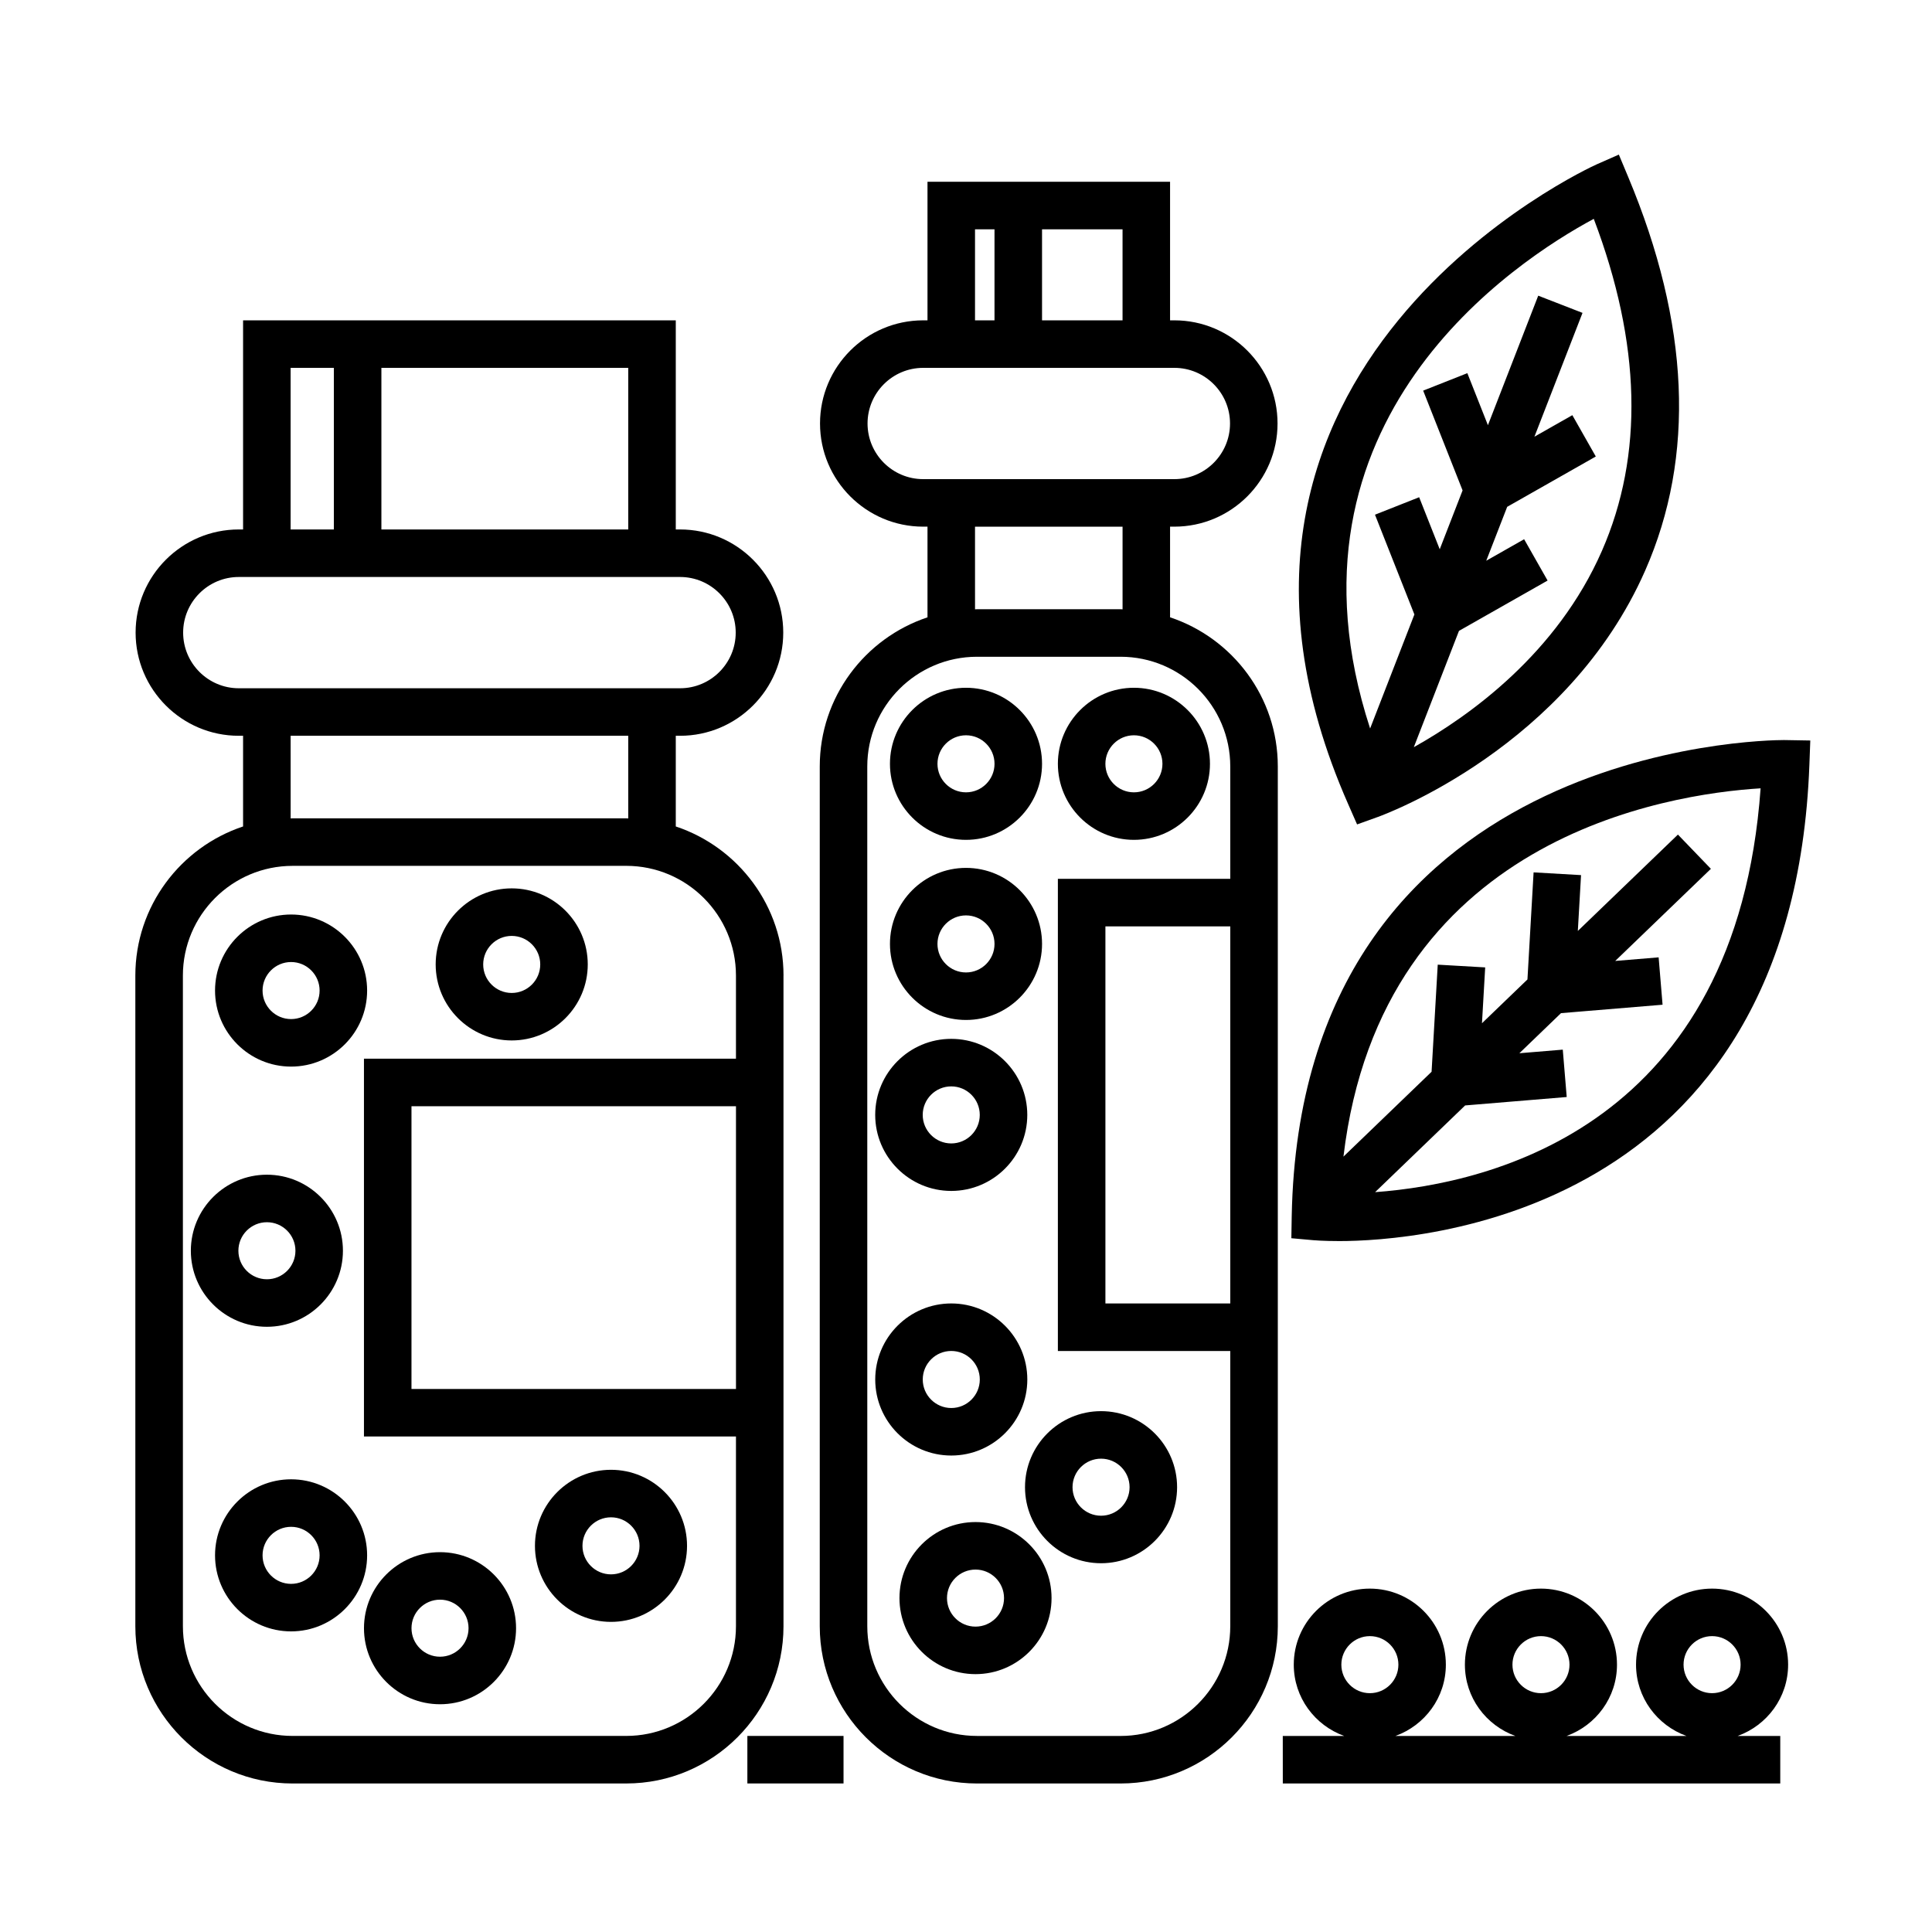
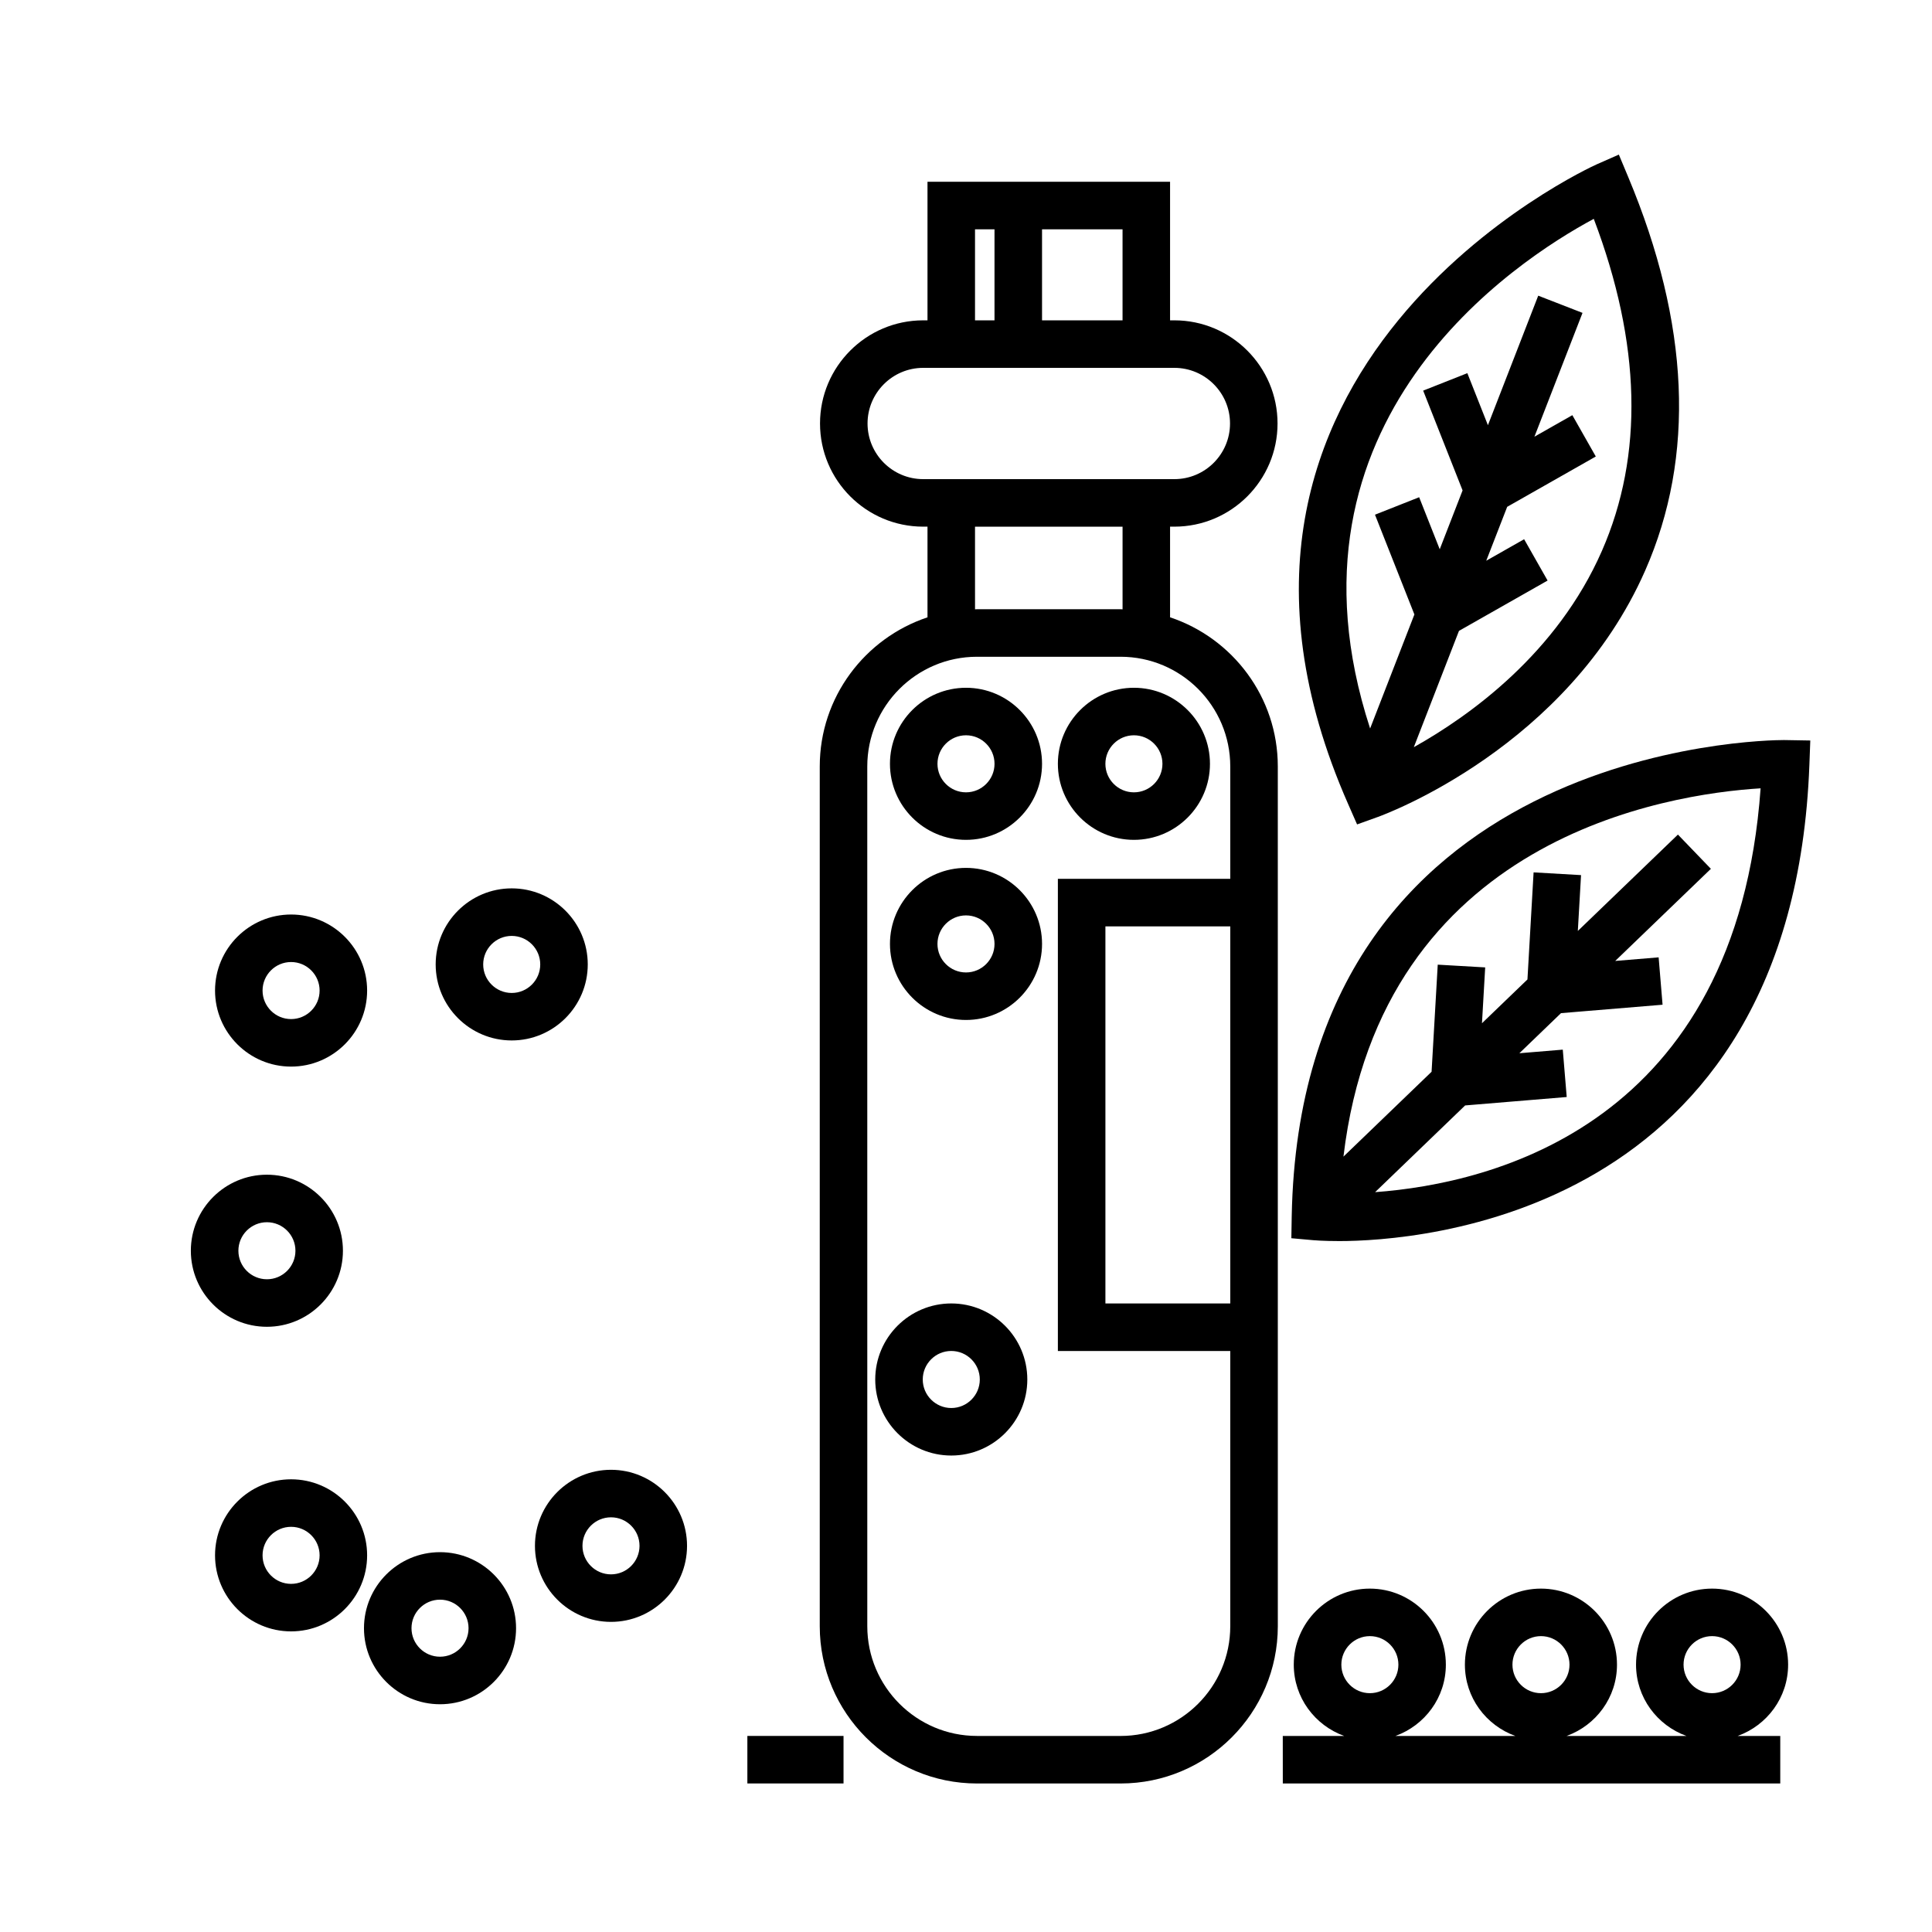
<svg xmlns="http://www.w3.org/2000/svg" fill="#000000" width="800px" height="800px" version="1.1" viewBox="144 144 512 512">
  <g>
-     <path d="m351.64 402.54c0-18.391-11.984-34.004-28.551-39.52v-24.031h1.145c15.074 0 27.336-12.27 27.336-27.34 0-15.074-12.262-27.336-27.336-27.336h-1.145v-55.418h-114.67v55.418h-1.145c-15.074 0-27.336 12.262-27.336 27.336 0 15.074 12.262 27.34 27.336 27.34h1.145v24.031c-16.566 5.512-28.551 21.129-28.551 39.52v172.43c0 22.98 18.691 41.672 41.672 41.672l88.422-0.004c22.98 0 41.672-18.691 41.672-41.672l-0.004-172.43zm-41.148-118.23h-65.418v-42.824h65.418zm-89.477-42.824h11.461v42.824h-11.461zm-28.48 70.164c0-8.125 6.613-14.742 14.742-14.742h116.95c8.125 0 14.742 6.613 14.742 14.742 0 8.133-6.613 14.746-14.742 14.746h-116.95c-8.125 0-14.742-6.617-14.742-14.746zm28.48 27.34h89.477v21.906c-0.176 0-0.348-0.023-0.527-0.023l-88.418-0.004c-0.176 0-0.348 0.023-0.523 0.023l-0.004-21.902zm88.949 265.05h-88.418c-16.035 0-29.074-13.043-29.074-29.074l-0.004-172.43c0-16.031 13.043-29.074 29.074-29.074l88.422-0.004c16.035 0 29.074 13.043 29.074 29.074v22.031l-98.586 0.004v100.12h98.586v50.273c0.004 16.031-13.039 29.078-29.074 29.078zm29.078-166.88v74.934h-85.996v-74.934z" />
    <path d="m454.08 307.6v-24.031h1.145c15.074 0 27.336-12.27 27.336-27.34 0-15.074-12.262-27.336-27.336-27.336h-1.145v-36.719h-64.285v36.719h-1.145c-15.074 0-27.336 12.262-27.336 27.336s12.262 27.34 27.336 27.34h1.145v24.031c-16.559 5.516-28.551 21.129-28.551 39.52v227.85c0 22.98 18.695 41.672 41.676 41.672h38.043c22.98 0 41.672-18.691 41.672-41.672l-0.004-227.86c0-18.387-11.988-34.004-28.551-39.516zm-12.594-78.707h-21.336v-24.121h21.336zm-39.098-24.121h5.164v24.121h-5.164zm-28.48 51.457c0-8.125 6.613-14.742 14.742-14.742h66.574c8.125 0 14.742 6.613 14.742 14.742 0 8.133-6.613 14.746-14.742 14.746h-66.574c-8.125 0-14.742-6.613-14.742-14.746zm28.48 27.344h39.102v21.906c-0.176 0-0.348-0.023-0.523-0.023l-38.047-0.004c-0.18 0-0.352 0.023-0.527 0.023zm38.574 320.47h-38.043c-16.035 0-29.078-13.043-29.078-29.074l-0.004-227.85c0-16.031 13.043-29.074 29.078-29.074h38.043c16.035 0 29.074 13.043 29.074 29.074v29.785h-45.684v125.12h45.684v72.945c0.004 16.031-13.039 29.078-29.07 29.078zm29.074-214.54v99.926h-33.09v-99.926z" />
    <path d="m503.64 362.48 5.531-1.988c2.039-0.734 50.27-18.559 70.832-65.32 13.312-30.273 11.789-65.359-4.516-104.28l-2.477-5.922-5.871 2.586c-1.18 0.516-117.11 53.184-65.863 169.54zm62.727-160.48c12.539 33.039 13.273 62.613 2.156 87.992-11.898 27.16-34.996 43.707-49.848 52.02l11.969-30.824 23.484-13.336-6.219-10.953-10.039 5.703 5.551-14.289 23.484-13.336-6.219-10.953-10.047 5.703 12.746-32.812-11.738-4.559-13.332 34.324-5.453-13.789-11.707 4.629 10.445 26.441-6.055 15.598-5.453-13.789-11.707 4.629 10.445 26.441-11.734 30.219c-26.59-81.59 38.641-123.99 59.27-135.06z" />
    <path d="m616.75 340.12c-5.231 0-128.07 1.438-130.43 126.16l-0.098 5.863 5.84 0.523s2.527 0.23 6.891 0.23h0.004c20.035 0 120.09-6.098 124.55-126.25l0.238-6.41zm-108.34 119.82 23.867-22.988 26.918-2.231-1.043-12.555-11.504 0.953 11.035-10.625 26.914-2.231-1.043-12.555-11.504 0.953 25.352-24.414-8.734-9.074-26.527 25.539 0.852-14.797-12.574-0.727-1.629 28.379-12.051 11.602 0.852-14.797-12.574-0.727-1.633 28.383-23.355 22.488c10.078-84.551 85.906-96.09 110.55-97.602-6.379 89.109-70.969 104.73-102.16 107.02z" />
    <path d="m342.06 604.04h25.484v12.594h-25.484z" />
-     <path d="m402.52 547.36c-11.113 0-20.152 9.039-20.152 20.152s9.039 20.152 20.152 20.152 20.152-9.039 20.152-20.152c0.004-11.113-9.035-20.152-20.152-20.152zm0 27.711c-4.168 0-7.559-3.391-7.559-7.559s3.391-7.559 7.559-7.559 7.559 3.391 7.559 7.559-3.391 7.559-7.559 7.559z" />
-     <path d="m435.79 517.97c-11.113 0-20.152 9.039-20.152 20.152 0 11.113 9.039 20.152 20.152 20.152s20.152-9.039 20.152-20.152c0-11.113-9.031-20.152-20.152-20.152zm0 27.711c-4.168 0-7.559-3.391-7.559-7.559 0-4.168 3.391-7.559 7.559-7.559s7.559 3.391 7.559 7.559c0 4.168-3.387 7.559-7.559 7.559z" />
    <path d="m400 366.57c11.113 0 20.152-9.039 20.152-20.152 0-11.113-9.039-20.152-20.152-20.152s-20.152 9.039-20.152 20.152c0 11.113 9.035 20.152 20.152 20.152zm0-27.711c4.168 0 7.559 3.391 7.559 7.559 0 4.168-3.391 7.559-7.559 7.559s-7.559-3.391-7.559-7.559c0-4.168 3.391-7.559 7.559-7.559z" />
    <path d="m444.5 366.57c11.113 0 20.152-9.039 20.152-20.152 0-11.113-9.039-20.152-20.152-20.152-11.113 0-20.152 9.039-20.152 20.152 0 11.113 9.039 20.152 20.152 20.152zm0-27.711c4.168 0 7.559 3.391 7.559 7.559 0 4.168-3.391 7.559-7.559 7.559-4.168 0-7.559-3.391-7.559-7.559 0.004-4.168 3.394-7.559 7.559-7.559z" />
-     <path d="m396.09 459.61c11.113 0 20.152-9.039 20.152-20.152 0-11.113-9.039-20.152-20.152-20.152s-20.152 9.039-20.152 20.152c0 11.113 9.043 20.152 20.152 20.152zm0-27.707c4.168 0 7.559 3.391 7.559 7.559 0 4.168-3.391 7.559-7.559 7.559s-7.559-3.391-7.559-7.559c0-4.168 3.391-7.559 7.559-7.559z" />
    <path d="m379.85 394.15c0 11.113 9.039 20.152 20.152 20.152s20.152-9.043 20.152-20.152c0-11.109-9.039-20.152-20.152-20.152-11.117 0-20.152 9.043-20.152 20.152zm27.707 0c0 4.168-3.391 7.559-7.559 7.559-4.168 0-7.559-3.391-7.559-7.559 0-4.168 3.391-7.559 7.559-7.559 4.168 0.004 7.559 3.394 7.559 7.559z" />
    <path d="m221.14 536.03c-11.113 0-20.152 9.039-20.152 20.152 0 11.113 9.039 20.152 20.152 20.152s20.152-9.039 20.152-20.152c0-11.113-9.035-20.152-20.152-20.152zm0 27.711c-4.168 0-7.559-3.391-7.559-7.559 0-4.168 3.391-7.559 7.559-7.559s7.559 3.391 7.559 7.559c0 4.168-3.391 7.559-7.559 7.559z" />
    <path d="m260.61 555.34c-11.113 0-20.152 9.039-20.152 20.152 0 11.113 9.039 20.152 20.152 20.152s20.152-9.039 20.152-20.152c0-11.117-9.039-20.152-20.152-20.152zm0 27.707c-4.168 0-7.559-3.391-7.559-7.559s3.391-7.559 7.559-7.559 7.559 3.391 7.559 7.559-3.391 7.559-7.559 7.559z" />
    <path d="m305.92 533.51c-11.113 0-20.152 9.039-20.152 20.152 0 11.113 9.039 20.152 20.152 20.152s20.152-9.039 20.152-20.152c0-11.113-9.039-20.152-20.152-20.152zm0 27.711c-4.168 0-7.559-3.391-7.559-7.559 0-4.168 3.391-7.559 7.559-7.559s7.559 3.391 7.559 7.559c-0.004 4.168-3.394 7.559-7.559 7.559z" />
    <path d="m221.14 426.66c11.113 0 20.152-9.039 20.152-20.152 0-11.113-9.039-20.152-20.152-20.152s-20.152 9.039-20.152 20.152c0 11.113 9.039 20.152 20.152 20.152zm0-27.711c4.168 0 7.559 3.391 7.559 7.559 0 4.168-3.391 7.559-7.559 7.559s-7.559-3.391-7.559-7.559c0.004-4.168 3.394-7.559 7.559-7.559z" />
    <path d="m279.61 419.73c11.113 0 20.152-9.039 20.152-20.152s-9.039-20.152-20.152-20.152-20.152 9.039-20.152 20.152 9.039 20.152 20.152 20.152zm0-27.703c4.168 0 7.559 3.391 7.559 7.559s-3.391 7.559-7.559 7.559-7.559-3.391-7.559-7.559c0-4.172 3.391-7.559 7.559-7.559z" />
    <path d="m234.88 475.46c0-11.113-9.039-20.152-20.152-20.152-11.113 0-20.152 9.039-20.152 20.152 0 11.113 9.039 20.152 20.152 20.152 11.113 0 20.152-9.039 20.152-20.152zm-27.703 0c0-4.168 3.391-7.559 7.559-7.559s7.559 3.391 7.559 7.559c0 4.168-3.391 7.559-7.559 7.559-4.176-0.004-7.559-3.394-7.559-7.559z" />
    <path d="m416.25 509.58c0-11.113-9.039-20.152-20.152-20.152s-20.152 9.039-20.152 20.152 9.039 20.152 20.152 20.152 20.152-9.039 20.152-20.152zm-27.711 0c0-4.168 3.391-7.559 7.559-7.559s7.559 3.391 7.559 7.559-3.391 7.559-7.559 7.559c-4.168-0.004-7.559-3.394-7.559-7.559z" />
    <path d="m617.87 585.15c0-11.113-9.039-20.152-20.152-20.152s-20.152 9.039-20.152 20.152c0 8.723 5.598 16.09 13.359 18.895h-31.766c7.766-2.801 13.359-10.172 13.359-18.895 0-11.113-9.039-20.152-20.152-20.152-11.113 0-20.152 9.039-20.152 20.152 0 8.723 5.598 16.09 13.359 18.895h-31.766c7.766-2.801 13.359-10.172 13.359-18.895 0-11.113-9.039-20.152-20.152-20.152s-20.152 9.039-20.152 20.152c0 8.723 5.598 16.09 13.359 18.895h-16.273l0.008 12.594h131.83v-12.594h-11.289c7.773-2.805 13.371-10.172 13.371-18.895zm-65.496-7.559c4.168 0 7.559 3.391 7.559 7.559 0 4.168-3.391 7.559-7.559 7.559s-7.559-3.391-7.559-7.559c0.004-4.168 3.394-7.559 7.559-7.559zm-45.344 0c4.168 0 7.559 3.391 7.559 7.559 0 4.168-3.391 7.559-7.559 7.559s-7.559-3.391-7.559-7.559c0.004-4.168 3.394-7.559 7.559-7.559zm90.688 15.117c-4.168 0-7.559-3.391-7.559-7.559 0-4.168 3.391-7.559 7.559-7.559s7.559 3.391 7.559 7.559c0 4.168-3.391 7.559-7.559 7.559z" />
  </g>
</svg>